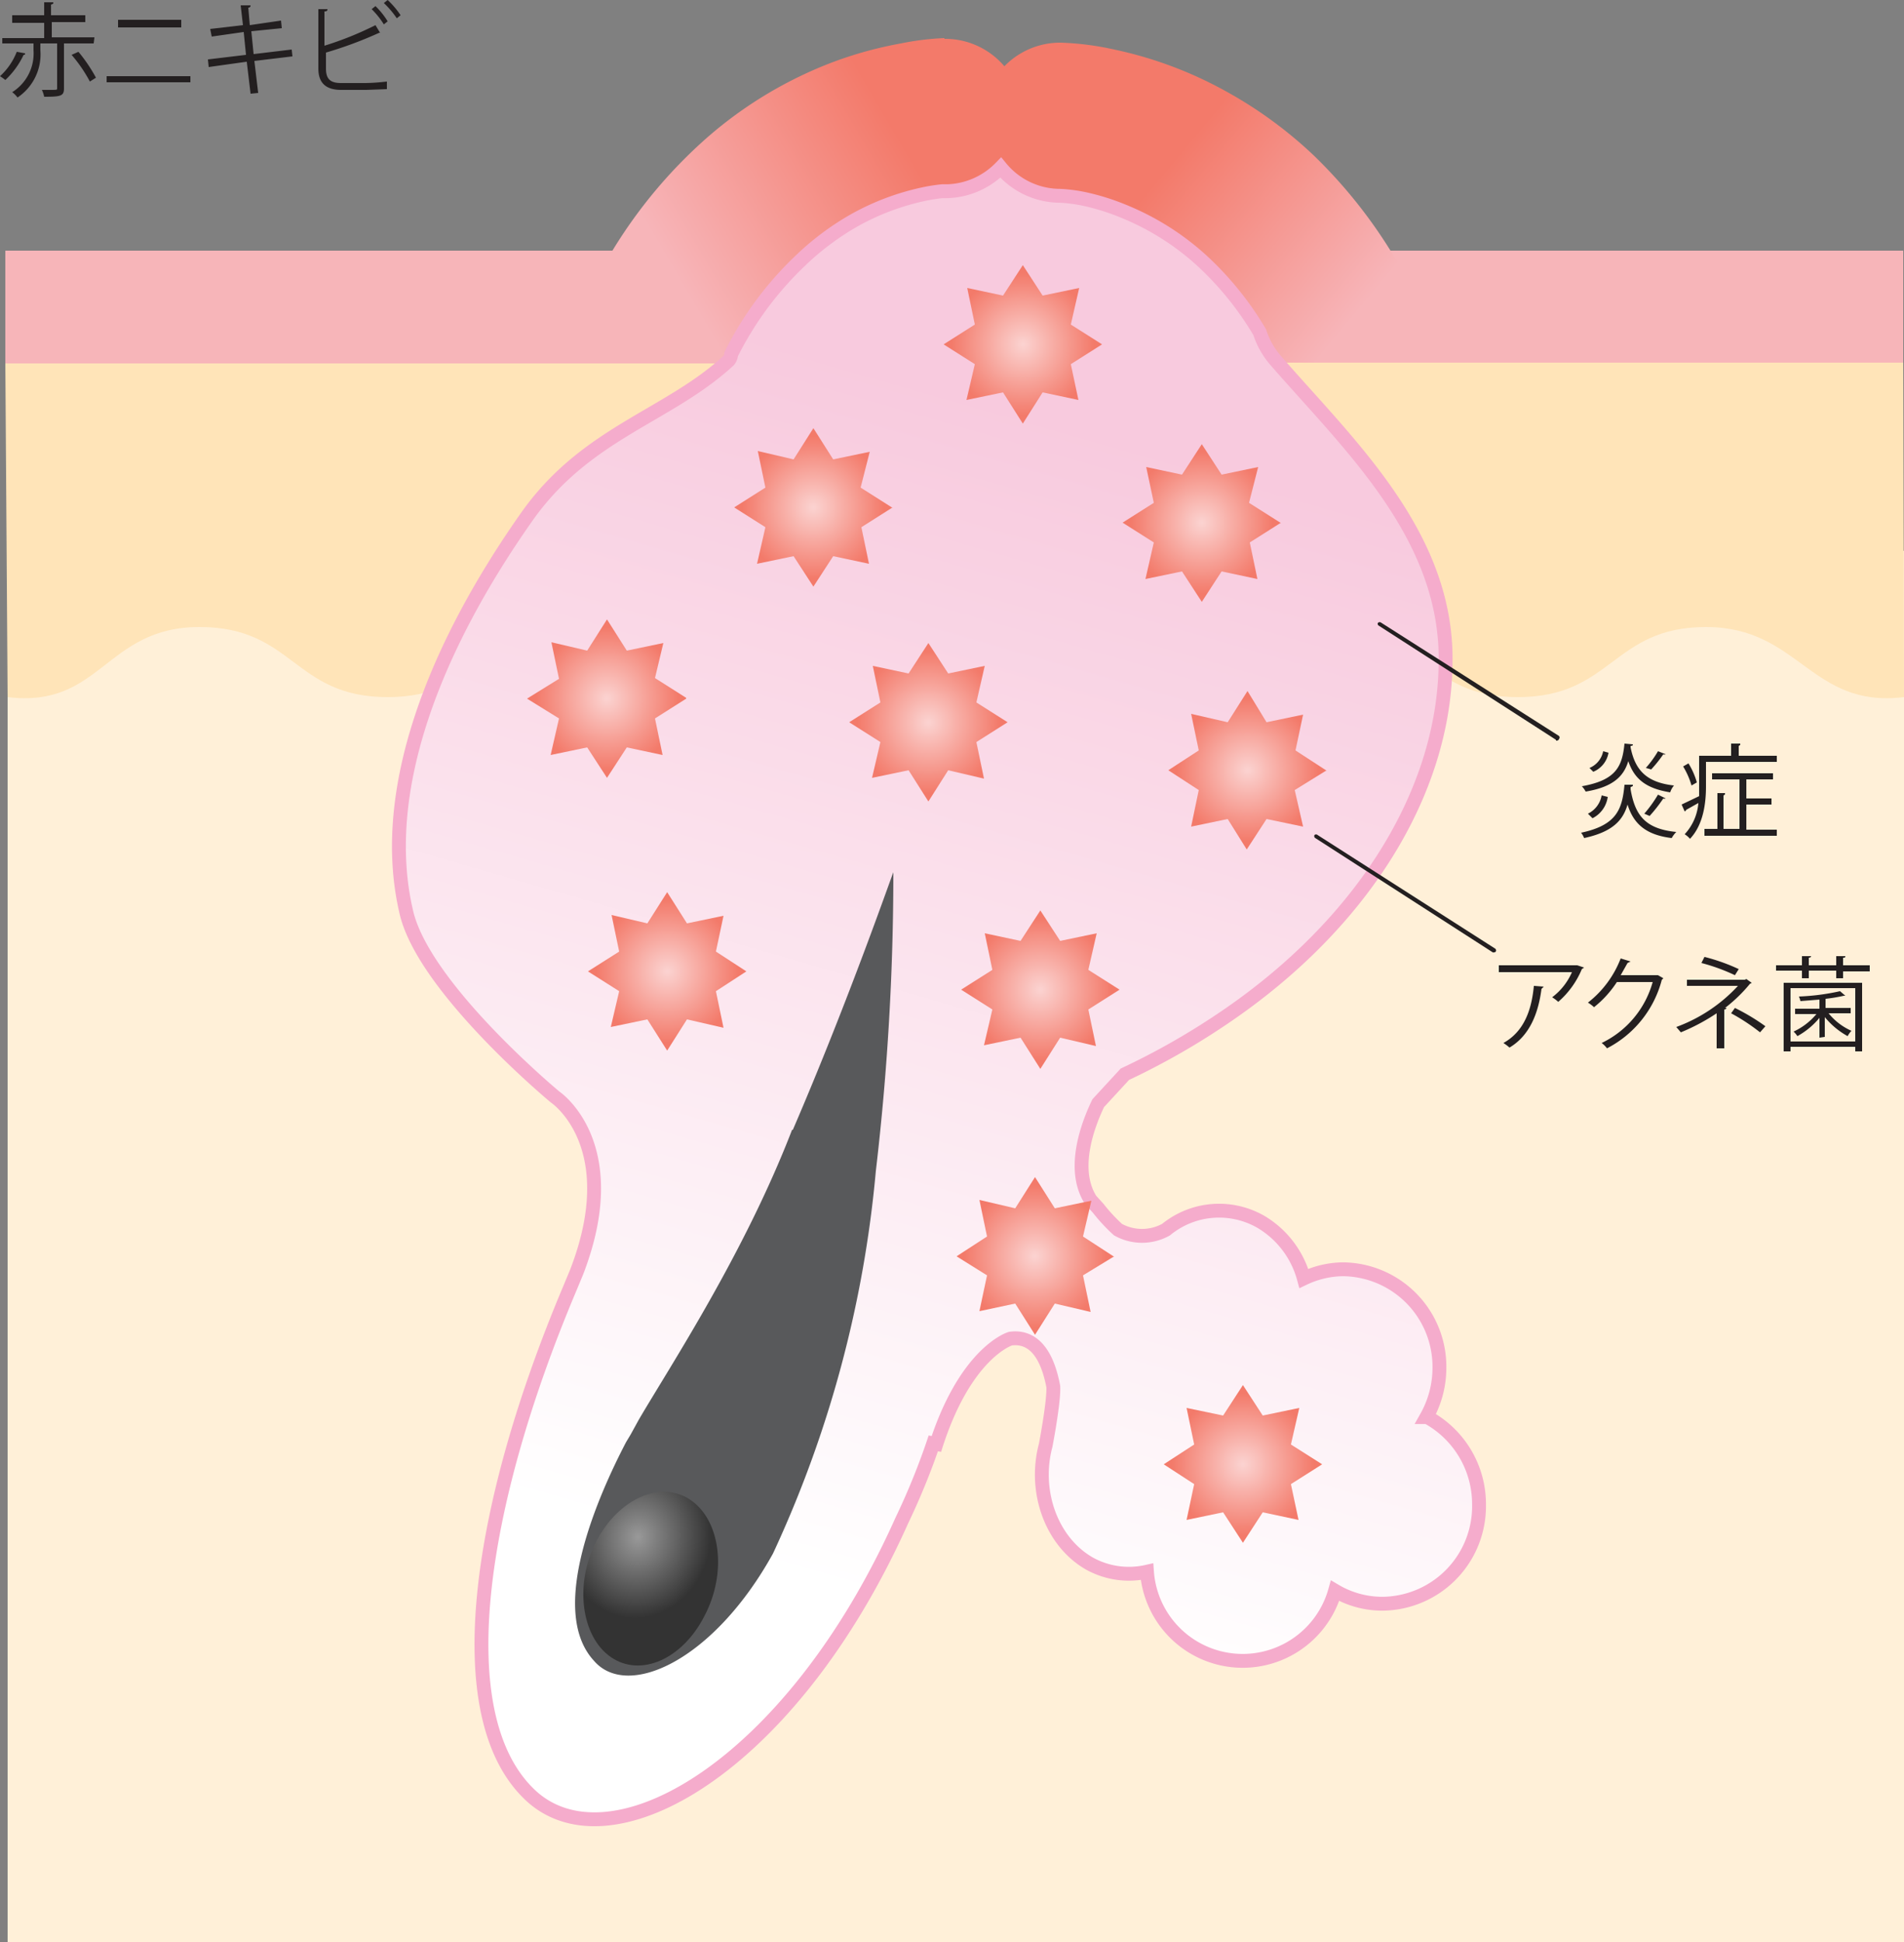
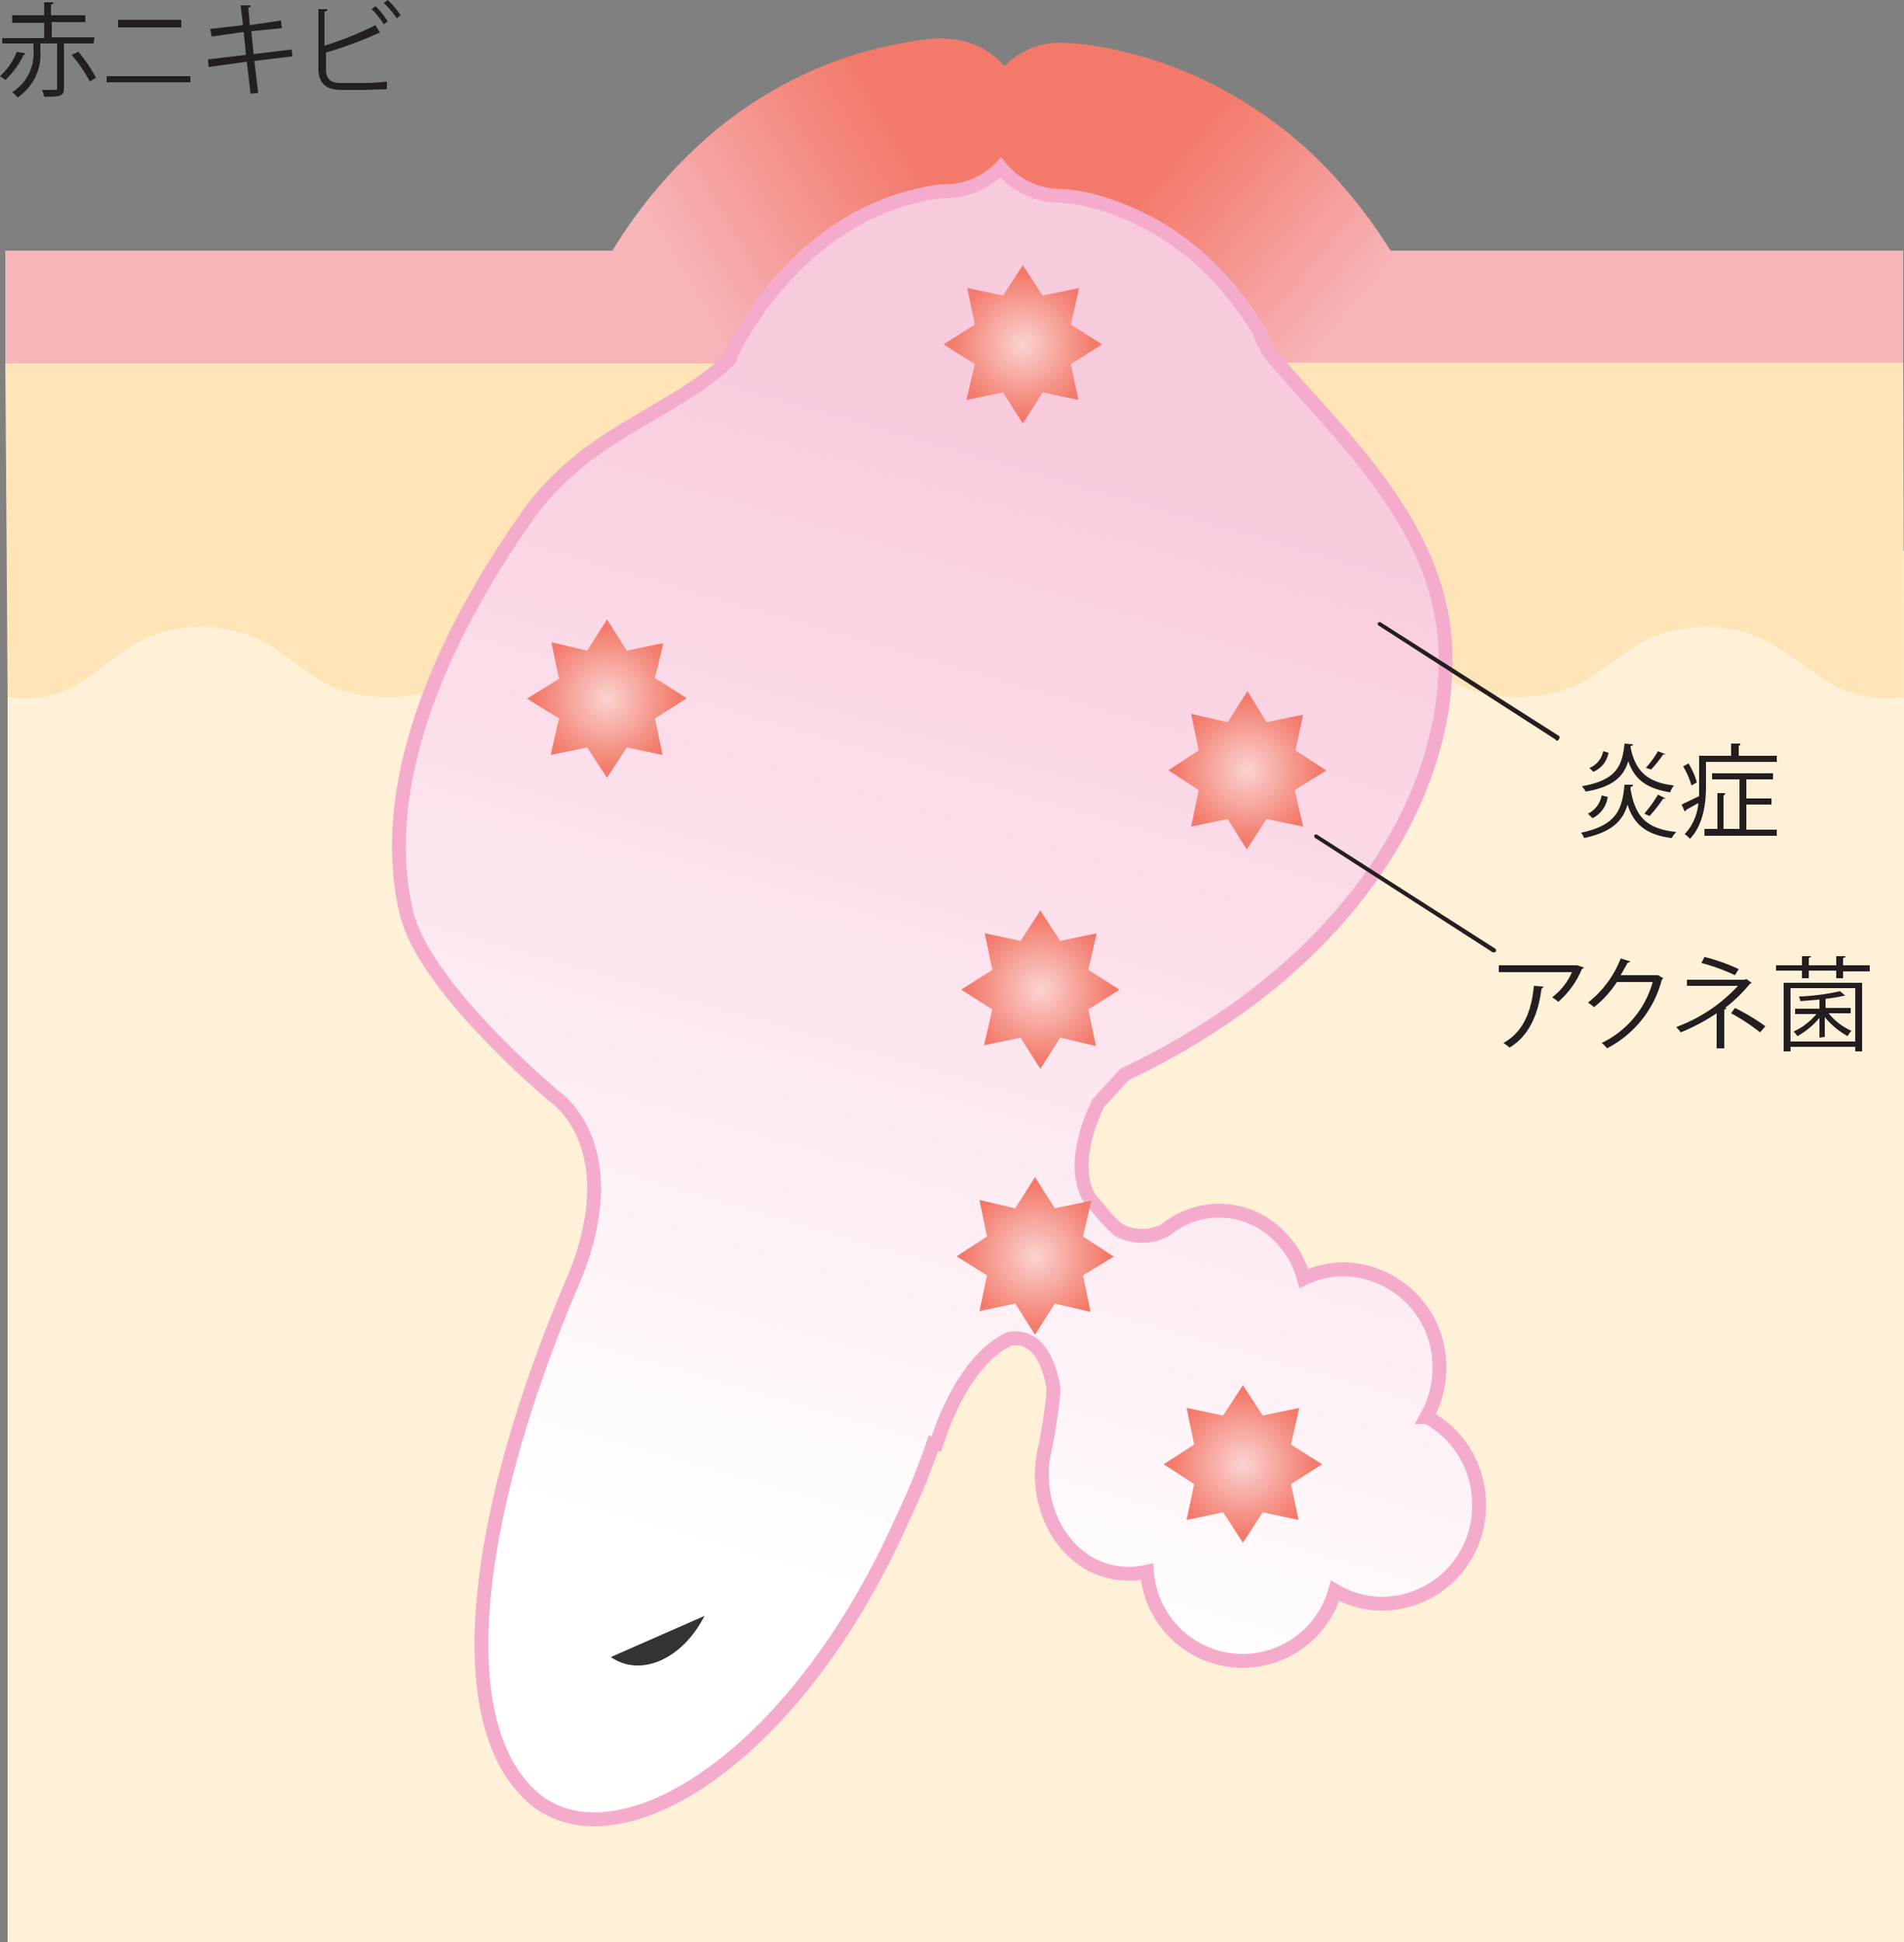
<svg xmlns="http://www.w3.org/2000/svg" xmlns:xlink="http://www.w3.org/1999/xlink" viewBox="0 0 250 254.9">
  <rect x="0" y="0" width="250" height="254.9" fill="#808080" stroke="none" />
  <defs>
    <radialGradient id="radial-gradient" cx="-891.8" cy="548.2" r="9.9" gradientTransform="matrix(.95 .18 -.2 1.06 1040.6 -218.8)" gradientUnits="userSpaceOnUse">
      <stop offset="0" stop-color="#999" />
      <stop offset="1" stop-color="#333" />
    </radialGradient>
    <radialGradient id="radial-gradient-2" cx="157.8" cy="68.6" r="10.4" gradientUnits="userSpaceOnUse">
      <stop offset="0" stop-color="#fbd3d1" />
      <stop offset=".9" stop-color="#f37a6a" />
    </radialGradient>
    <radialGradient id="radial-gradient-3" cx="134.3" cy="45.2" r="10.4" xlink:href="#radial-gradient-2" />
    <radialGradient id="radial-gradient-4" cx="106.8" cy="66.6" r="10.4" xlink:href="#radial-gradient-2" />
    <radialGradient id="radial-gradient-5" cx="136.6" cy="129.9" r="10.4" xlink:href="#radial-gradient-2" />
    <radialGradient id="radial-gradient-6" cx="163.2" cy="192.2" r="10.4" xlink:href="#radial-gradient-2" />
    <radialGradient id="radial-gradient-7" cx="135.9" cy="164.9" r="10.4" xlink:href="#radial-gradient-2" />
    <radialGradient id="radial-gradient-8" cx="163.8" cy="101.1" r="10.4" xlink:href="#radial-gradient-2" />
    <radialGradient id="radial-gradient-9" cx="121.9" cy="94.8" r="10.4" xlink:href="#radial-gradient-2" />
    <radialGradient id="radial-gradient-10" cx="87.6" cy="127.5" r="10.4" xlink:href="#radial-gradient-2" />
    <radialGradient id="radial-gradient-11" cx="79.7" cy="91.7" r="10.4" xlink:href="#radial-gradient-2" />
    <linearGradient id="linear-gradient" x1="153" y1="22.3" x2="177.1" y2="42.4" gradientUnits="userSpaceOnUse">
      <stop offset="0" stop-color="#f37a6a" />
      <stop offset="1" stop-color="#f7b5b9" />
    </linearGradient>
    <linearGradient id="linear-gradient-2" x1="118.2" y1="18.3" x2="88.5" y2="35.7" xlink:href="#linear-gradient" />
    <linearGradient id="linear-gradient-3" x1="150.2" y1="58.4" x2="107.2" y2="207.7" gradientUnits="userSpaceOnUse">
      <stop offset="0" stop-color="#f8cade" />
      <stop offset="1" stop-color="#fff" />
    </linearGradient>
    <style>
      .cls-1{fill:#fff0d8}.cls-2{fill:#ffe4b8}.cls-3{fill:#f7b5b9}.cls-4{fill:url(#linear-gradient)}.cls-5{fill:url(#linear-gradient-2)}.cls-6{stroke:#f5accc;stroke-width:1.82px;fill:url(#linear-gradient-3)}.cls-7{fill:#58595b}.cls-8{fill:url(#radial-gradient)}.cls-9{fill:url(#radial-gradient-2)}.cls-10{fill:url(#radial-gradient-3)}.cls-11{fill:url(#radial-gradient-4)}.cls-12{fill:url(#radial-gradient-5)}.cls-13{fill:url(#radial-gradient-6)}.cls-14{fill:url(#radial-gradient-7)}.cls-15{fill:url(#radial-gradient-8)}.cls-16{fill:url(#radial-gradient-9)}.cls-17{fill:url(#radial-gradient-10)}.cls-18{fill:url(#radial-gradient-11)}.cls-19{fill:#231f20}
    </style>
  </defs>
  <g id="レイヤー_2" data-name="レイヤー 2">
    <g id="acne">
      <path class="cls-1" d="M1 72.3h249v182.6H1z" />
      <path class="cls-2" d="M249.9 47.6H.7L1 91.5c12.3 1.5 12.8-9.2 25.2-9.2s12.3 9.2 24.7 9.2 12.4-9.2 24.8-9.2 12.3 9.2 24.7 9.2 12.3-9.2 24.7-9.2 12.4 9.2 24.7 9.2 12.4-9.2 24.8-9.2 12.3 9.2 24.7 9.2 12.4-9.2 24.7-9.2 13.7 10.7 26 9.2z" />
      <path class="cls-3" d="M.7 33v14.7h92.6V32.9H.7zM168.6 33l.4 14.6h80.9V32.9h-81.3z" />
      <path class="cls-4" d="M167.4 47.6h19.3a10.1 10.1 0 00-.4-7.8 65.2 65.2 0 00-13.7-19.3A55.9 55.9 0 00161 12a52.7 52.7 0 00-14.7-5.5 37.8 37.8 0 00-7-.9 10.2 10.2 0 00-.2 20.4 20.6 20.6 0 013.2.5 30.4 30.4 0 015.3 1.6 34.3 34.3 0 0110 6.4 43.5 43.5 0 019.7 13.1z" />
      <path class="cls-5" d="M124 5a35.4 35.4 0 00-5.7.7 51.3 51.3 0 00-8.8 2.4 54.4 54.4 0 00-16.7 10 64.1 64.1 0 00-15.7 21 10.1 10.1 0 00-.1 8.6h18.7a44.5 44.5 0 019.2-13 35.2 35.2 0 017.3-5.4 32.1 32.1 0 019-3.4 22.4 22.4 0 012.5-.4h.5a10.2 10.2 0 00-.2-20.4z" />
      <path class="cls-6" d="M187.3 186a13.2 13.2 0 001.7-6.4 12.8 12.8 0 00-12.7-13 12.3 12.3 0 00-5.1 1.2 12.4 12.4 0 00-5.6-7.4 11 11 0 00-12.5 1 6.5 6.5 0 01-6.3 0 22.4 22.4 0 01-2.6-2.8l-1-1.1c-2.6-4.1-.3-10 1-12.7l3.5-3.8a95.1 95.1 0 0013-7.4c18.2-12.3 28.8-29.5 29.1-46.2.5-17-12.7-29-22.4-40.2a10.6 10.6 0 01-2-3.6 41.4 41.4 0 00-7.6-9.4 34.5 34.5 0 00-10.1-6.4 30.2 30.2 0 00-5.4-1.7 20.4 20.4 0 00-3.1-.4 10.1 10.1 0 01-7.8-3.7 10.2 10.2 0 01-7.1 3.1h-.6a22 22 0 00-2.5.4 32.5 32.5 0 00-9 3.4 35.6 35.6 0 00-7.2 5.4 44 44 0 00-9 12.2 1.4 1.4 0 01-.3.8c-7.9 7.3-18.5 9.4-26.3 20.2-12.4 17.5-19.7 36.3-16.1 52 2.1 10 19.6 24.5 19.6 24.5s9.3 6.2 2.8 23l-1 2.4c-11.9 28.3-16 55.5-5.3 66 10.4 10.3 34.4-3.2 49-35.8a92 92 0 004.4-10.9l-.1 1.6c3.9-12.7 9.9-14.6 10-14.6 2.3-.3 4.6 1 5.6 6.3.1 2-1 7.7-1 7.7-1.6 6 .7 12.6 5.7 15.5a10.7 10.7 0 007.6 1.1 12.6 12.6 0 0024.7 2.5 12.2 12.2 0 006.2 1.7 12.8 12.8 0 0012.7-13 13 13 0 00-6.8-11.5z" />
-       <path class="cls-7" d="M104 148.3c-6.3 16.3-16 31-20.1 38l-1.1 2-.6 1c-3.5 6.7-10.4 22-4.2 28.7 4.4 5.1 15.7 0 23.5-14.1a151 151 0 0013.5-50.2 334.7 334.7 0 002.3-39.2c0-.2-5.7 16.4-13.2 33.8z" />
-       <path class="cls-8" d="M92.5 212.1c-2.9 5.7-8.4 8.1-12.3 5.4s-4.8-9.6-1.9-15.2 8.5-8.1 12.4-5.4 4.8 9.5 1.8 15.2z" />
-       <path class="cls-9" d="M168.2 68.6l-4.1 2.6 1 4.8-4.7-1-2.6 4-2.6-4-4.8 1 1.1-4.8-4.1-2.6 4.1-2.6-1-4.7 4.7 1 2.6-4 2.6 4 4.8-1L164 66l4.1 2.6z" />
+       <path class="cls-8" d="M92.5 212.1c-2.9 5.7-8.4 8.1-12.3 5.4z" />
      <path class="cls-10" d="M144.7 45.2l-4.1 2.6 1 4.7-4.7-1-2.6 4.1-2.6-4.1-4.8 1 1.1-4.7-4.1-2.6 4.1-2.6-1-4.8 4.7 1 2.6-4 2.6 4 4.8-1-1.1 4.8 4.1 2.6z" />
-       <path class="cls-11" d="M117.2 66.6l-4.1 2.6 1 4.8-4.7-1-2.6 4-2.6-4-4.8 1 1.1-4.8-4.1-2.6 4.1-2.6-1-4.8 4.7 1.1 2.6-4.1 2.6 4.1 4.8-1L113 64l4.1 2.6z" />
      <path class="cls-12" d="M147 129.9l-4.1 2.6 1 4.8-4.7-1.1-2.6 4.1-2.6-4.1-4.8 1 1.1-4.7-4.1-2.6 4.1-2.6-1-4.8 4.7 1 2.6-4 2.6 4 4.8-1-1.1 4.8 4.1 2.6z" />
      <path class="cls-13" d="M173.6 192.2l-4.1 2.6 1 4.7-4.7-1-2.6 4-2.6-4-4.8 1 1-4.7-4-2.6 4-2.6-1-4.8 4.8 1 2.6-4 2.6 4 4.8-1-1.1 4.8 4.1 2.6z" />
      <path class="cls-14" d="M146.3 164.9l-4.1 2.5 1 4.8-4.7-1.1-2.6 4.1-2.6-4.1-4.7 1 1-4.7-4-2.5 4-2.6-1-4.8 4.7 1.1 2.6-4.1 2.6 4.1 4.8-1-1.1 4.7 4 2.6z" />
      <path class="cls-15" d="M174.2 101.1l-4.2 2.6 1.1 4.8-4.8-1-2.6 4-2.5-4-4.8 1 1-4.8-4-2.6 4-2.6-1-4.8 4.8 1.1 2.6-4.1 2.5 4.1 4.8-1-1 4.7 4 2.6z" />
-       <path class="cls-16" d="M132.3 94.8l-4.1 2.6 1 4.8-4.7-1.1-2.6 4.1-2.6-4.1-4.8 1 1.1-4.7-4.1-2.6 4.1-2.6-1-4.8 4.7 1 2.6-4 2.6 4 4.8-1-1.1 4.8 4.1 2.6z" />
-       <path class="cls-17" d="M98 127.5l-4 2.6 1 4.8-4.8-1.1-2.6 4.1-2.6-4.1-4.8 1 1.1-4.7-4.1-2.6 4.1-2.6-1-4.8 4.7 1.1 2.6-4.1 2.6 4.1 4.8-1-1 4.7 4 2.6z" />
      <path class="cls-18" d="M90.1 91.7L86 94.3l1 4.8-4.7-1-2.6 4-2.6-4-4.8 1 1.1-4.8-4.2-2.6 4.2-2.6-1-4.8 4.7 1.1 2.6-4.1 2.6 4.1 4.8-1L86 89l4.1 2.6z" />
      <path class="cls-19" d="M196 125l-23.3-15a.3.3 0 01-.1-.4.3.3 0 01.4 0l23.3 14.9a.3.3 0 01.1.4.3.3 0 01-.2.1.3.3 0 01-.2 0zM204.3 97.1l-23.3-15a.3.3 0 01-.1-.3.3.3 0 01.4-.1l23.4 14.9a.3.3 0 010 .4.3.3 0 01-.2.2.3.3 0 01-.2 0zM3.3 7c0 .2-.1.2-.2.2a10.8 10.8 0 01-2.4 3.3A6.8 6.8 0 000 10a8.5 8.5 0 002.2-3.2zm9-1.3H8.4v5.9c0 1-.4 1.1-2.6 1.1a3.7 3.7 0 00-.3-.9h1c1 0 1 0 1-.2V5.7H5.3v.9a6.8 6.8 0 01-3 6.2 3.2 3.2 0 00-.7-.7 6 6 0 002.8-5.5v-.9H.3V5h5.5v-2H1.6V2h4.2V.3H7c0 .2 0 .2-.3.3V2h4.5v.9H6.8v2h5.6zm-2 1.1a20.4 20.4 0 012.3 3.4l-.8.5a19.1 19.1 0 00-2.4-3.5zM25 10v.8H14V10zm-1.2-7.4v1h-8.3v-1zM33.4 8l.5 4.2-1 .1-.5-4.2-5 .7-.1-1 5-.6-.3-3-4.2.6-.2-1 4.3-.5-.3-2.6h1.3c0 .2-.1.3-.3.3l.2 2.3 4.1-.6.1 1-4 .4.3 3 5-.6.1.9zM48 10.9a27 27 0 002.8-.2v1l-2.7.1h-3.3c-2 0-3-.9-3-2.8V1.2H43c0 .2-.1.3-.4.3V6a43.2 43.2 0 006.7-2.7l.6 1H50a.6.6 0 01-.2 0 52.4 52.4 0 01-7 2.6V9c0 1.4.6 1.9 2 1.9zM49.3.8a10.2 10.2 0 011.6 2l-.5.4a11 11 0 00-1.6-2zm1.6-.8a11.3 11.3 0 011.7 2l-.5.4a11.9 11.9 0 00-1.7-2zM208 127l-.3.2a11.5 11.5 0 01-3.1 4.3 5.1 5.1 0 00-.8-.6 8.2 8.2 0 002.6-3.3h-9.6v-.9H207.1zm-5.3 2.5l-.3.3c-.4 3.1-1.5 6.1-4.2 7.7a6.6 6.6 0 00-.8-.6c2.7-1.5 3.7-4.3 4-7.5zM218.4 128.4a1 1 0 01-.2.2 14.1 14.1 0 01-7.2 9 3.3 3.3 0 00-.7-.7 12.6 12.6 0 006.7-8h-4.7a13.8 13.8 0 01-3 3.3 4.9 4.9 0 00-.8-.6 13.5 13.5 0 004.3-5.8l1.3.4-.4.2-.9 1.6h4.9zM230 129a.3.3 0 01-.2.1 20 20 0 01-3.3 3.2h.2a.3.3 0 01-.3.2v5.1h-1V133a26.4 26.4 0 01-4.7 2.5l-.6-.7a20.7 20.7 0 008.1-5.4h-6.7v-.8h7.6l.2-.1zm-2.2-1a24.8 24.8 0 00-4.4-1.6l.4-.8a25.2 25.2 0 014.5 1.6zm0 4.3a27.2 27.2 0 014 2.4l-.7.8a26.3 26.3 0 00-3.8-2.5zM242 126.7h3.5v.8H242v.9h-.9v-1h-3.6v1h-.9v-1h-3.4v-.7h3.4v-1.2h1.2c0 .1-.1.2-.3.2v1h3.6v-1.2h1.2c0 .2-.1.2-.3.2zm-7.8 11.3v-9h10.3v9h-.9v-.6h-8.5v.6zm9.4-8.3h-8.5v7h8.5zm-4.7 6.5v-2.6a10 10 0 01-2.9 2.4 3 3 0 00-.5-.6 8.5 8.5 0 003-2.3h-2.8v-.7h3.2v-1.2l-2.5.2a2.7 2.7 0 00-.2-.6 30 30 0 005.4-.7l.7.6h-.2a21.1 21.1 0 01-2.4.4v1.2h3.3v.7h-2.9a8 8 0 003 2.3 3.2 3.2 0 00-.5.7 10.2 10.2 0 01-3-2.5v2.6zM214.4 103c0 .2 0 .2-.3.3v.3c.6 3.5 2 5.2 6 5.6a3.6 3.6 0 00-.6.8c-3.3-.4-5-1.8-5.8-4.4-.6 2.1-2 3.6-5.7 4.4a2.8 2.8 0 00-.4-.7c4.7-1 5.4-3.1 5.7-6.3zm0-5.3c0 .1 0 .2-.3.2v.2c.6 3 2.1 4.6 5.7 5a2.7 2.7 0 00-.5.9c-3.1-.5-4.7-1.7-5.5-4.1-.6 2-2 3.4-5.6 4a3 3 0 00-.5-.7c4.5-.8 5.3-2.6 5.6-5.6zm-3.3 6.9a3.7 3.7 0 01-2 2.8l-.6-.6a3.3 3.3 0 001.8-2.4zm-2.4-3.8a3 3 0 001.8-2.2l.7.2a3.3 3.3 0 01-2 2.5zm10 4a.3.3 0 01-.3 0 20.4 20.4 0 01-1.8 2.3l-.7-.3a17.1 17.1 0 001.8-2.5zm0-5.8a.3.3 0 01-.3 0 17.1 17.1 0 01-1.6 2 7.5 7.5 0 00-.7-.2 13.8 13.8 0 001.6-2.2zM228.3 99.2h5v.8H224v3.2c0 2.1-.3 5-2.1 6.9a3 3 0 00-.7-.6 6.8 6.8 0 001.8-4.1l-1.6.9a.3.3 0 01-.2.2l-.4-.9 2.3-1.1v-5.3h4.2v-1.6h1.2c0 .2 0 .2-.2.3zm-6.6 1a9.7 9.7 0 011.1 2.5l-.7.4a10.3 10.3 0 00-1.1-2.5zm7.6 5.4v3.3h4v.8h-9.5v-.9h1.7v-4.7h1c0 .2 0 .2-.2.3v4.4h2.1v-6.5h-3.6v-.8h8v.8h-3.5v2.5h3.3v.8z" />
    </g>
  </g>
</svg>